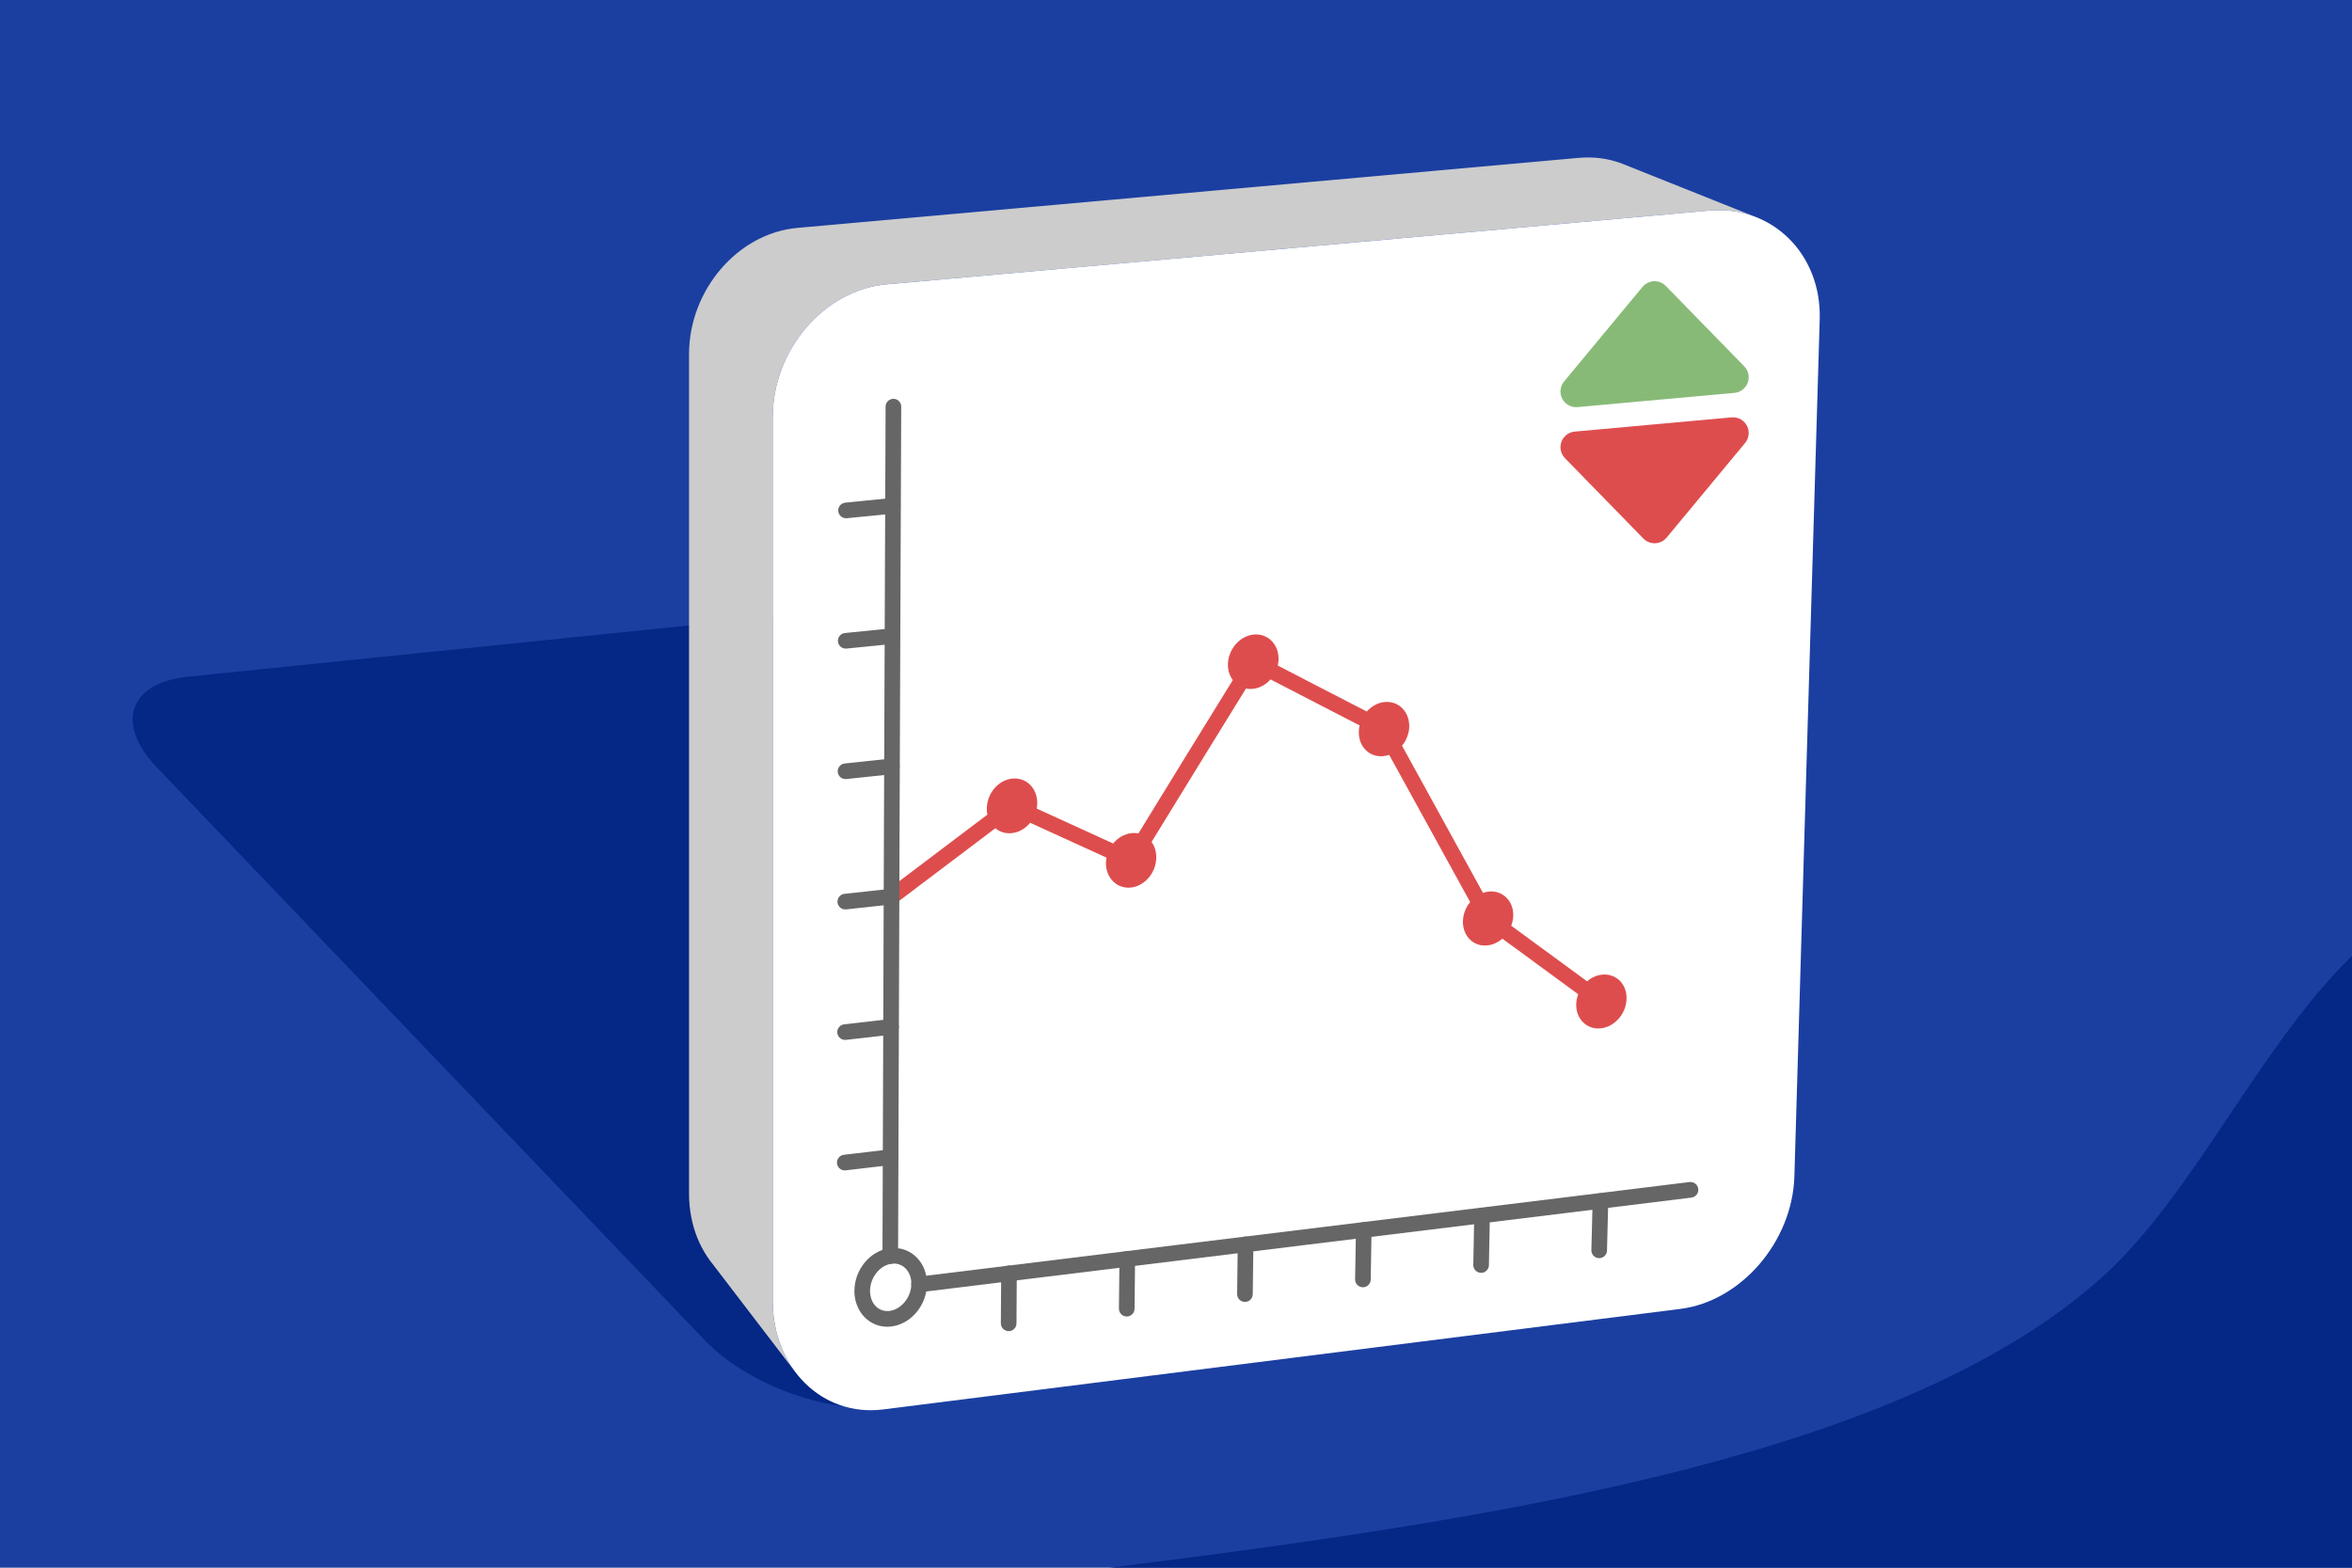
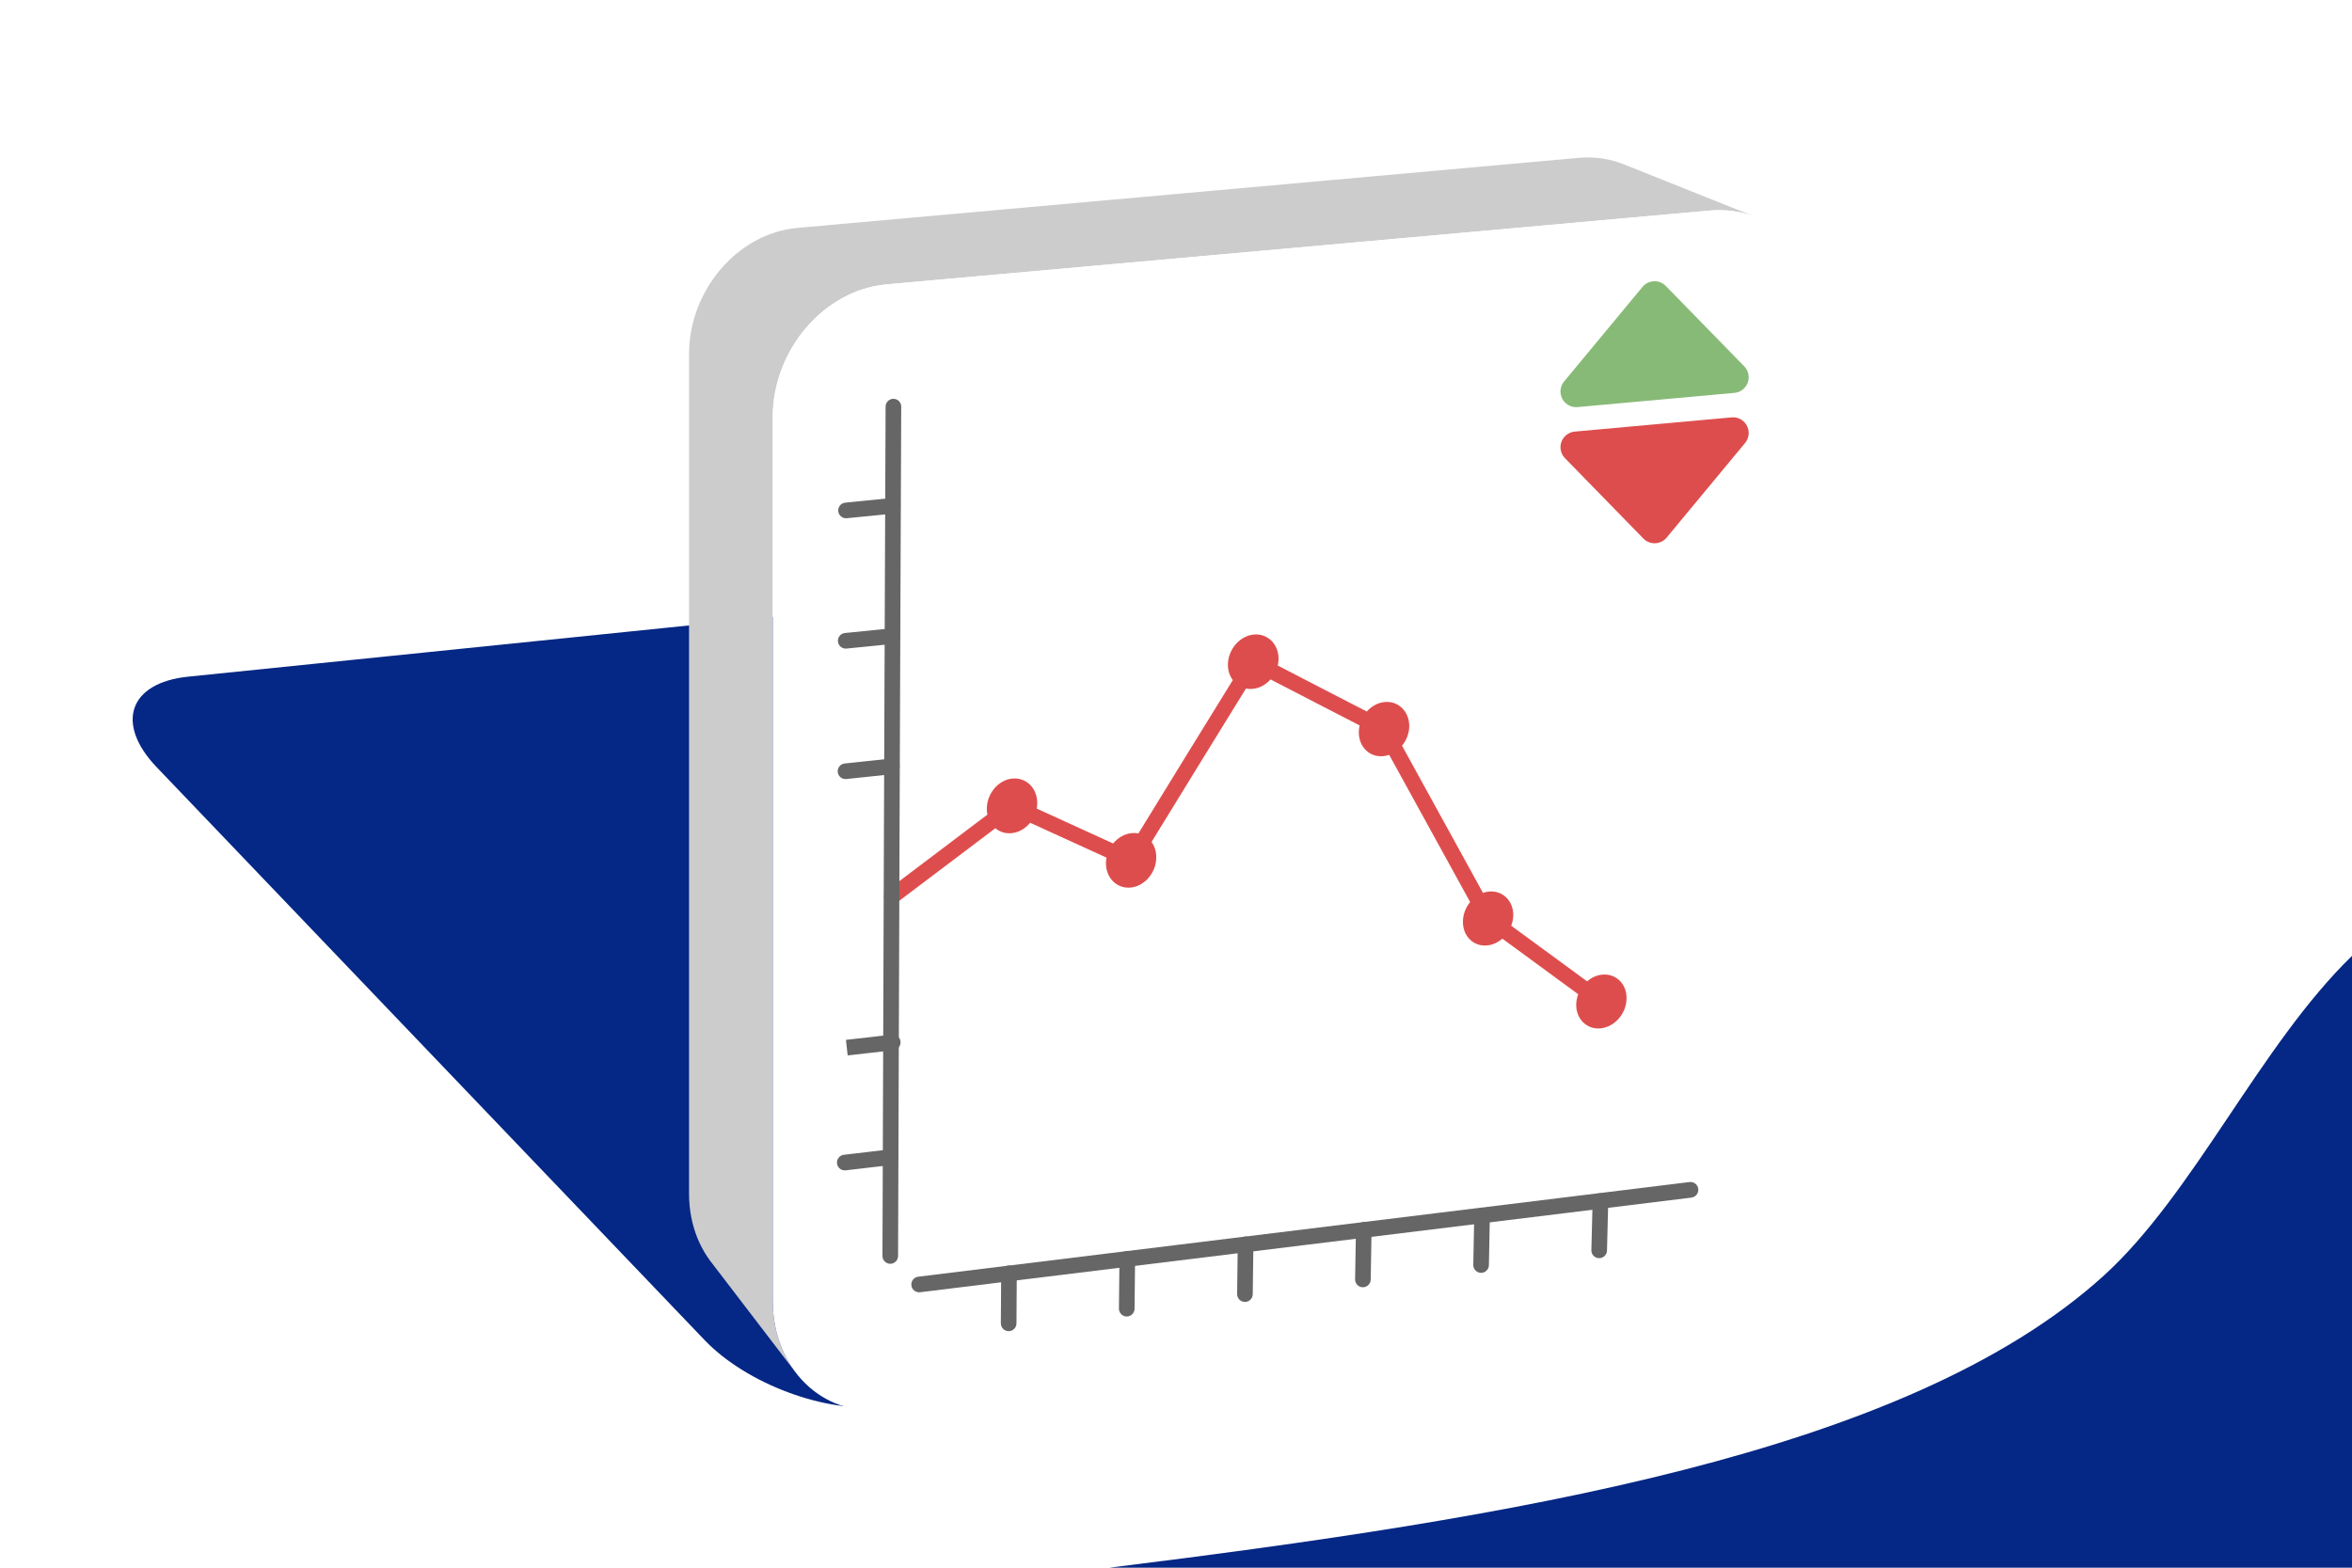
<svg xmlns="http://www.w3.org/2000/svg" xml:space="preserve" width="300px" height="200px" version="1.1" style="shape-rendering:geometricPrecision; text-rendering:geometricPrecision; image-rendering:optimizeQuality; fill-rule:evenodd; clip-rule:evenodd" viewBox="0 0 26736.2 17824.2">
  <defs>
    <style type="text/css">
   
    .str1 {stroke:#88BA77;stroke-width:356.5;stroke-linecap:round;stroke-linejoin:round;stroke-miterlimit:2.613}
    .str0 {stroke:#DE4D4D;stroke-width:356.5;stroke-linecap:round;stroke-linejoin:round;stroke-miterlimit:2.613}
    .fil1 {fill:#052785}
    .fil0 {fill:#1B3FA1}
    .fil7 {fill:#88BA77}
    .fil2 {fill:#CCCCCC}
    .fil6 {fill:#DE4D4D}
    .fil3 {fill:white}
    .fil5 {fill:#666666;fill-rule:nonzero}
    .fil4 {fill:#DE4D4D;fill-rule:nonzero}
   
  </style>
  </defs>
  <g id="Layer_x0020_1">
    <g id="_1878418262144">
-       <polygon class="fil0" points="0,0 26736.2,0 26736.2,17824.2 0,17824.2 " />
      <path class="fil1" d="M2138.8 7693.6c1469.5,-150.1 2941.2,-300.6 4410.4,-451 1469.2,-150.5 2940.6,-301.2 4410.6,-452 672.5,-69 1583,270.9 2021.6,753.1 959.3,1054.8 1918.5,2110.5 2876.1,3164.4 957.7,1053.8 1918,2109.5 2876.5,3163.3 439.4,483.2 277.1,945.7 -359.6,1028.9 -1391,181.8 -2783.5,363.3 -4172.3,544.7 -1389.9,181.5 -2781.9,363.6 -4172.4,544.7 -636.8,82.9 -1544.4,-255.6 -2019.4,-752.3 -1037.9,-1085.3 -2076.6,-2171.6 -3114.5,-3257 -1037,-1084.5 -2076.6,-2171.7 -3114.5,-3257.1 -475,-496.7 -315.3,-961 357.5,-1029.7z" />
      <polygon class="fil2" points="9033.9,15590.8 8069.9,14331.3 8036.6,14283.6 8005.5,14233.8 7976.7,14182 7950.4,14128.3 7926.4,14072.8 7905,14015.5 7886.3,13956.5 7870.1,13895.8 7856.8,13833.6 7846.3,13770 7838.7,13704.9 7834.1,13638.5 7832.5,13570.9 7832.5,13421.8 7832.5,13272.7 7832.5,13123.6 7832.5,12974.5 7832.5,12825.4 7832.5,12676.3 7832.5,12527.2 7832.5,12378 7832.5,12228.9 7832.5,12079.7 7832.5,11930.7 7832.5,11781.5 7832.5,11632.4 7832.5,11483.2 7832.5,11334.1 7832.5,11184.9 7832.5,11035.8 7832.5,10886.6 7832.5,10737.5 7832.5,10588.3 7832.5,10439.2 7832.5,10290.1 7832.5,10140.9 7832.5,9991.8 7832.5,9842.7 7832.5,9693.5 7832.5,9544.5 7832.5,9395.3 7832.5,9246.2 7832.5,9097.1 7832.5,8948 7832.5,8798.9 7832.5,8650 7832.5,8501 7832.5,8352 7832.5,8202.9 7832.5,8053.9 7832.5,7904.8 7832.5,7755.7 7832.5,7606.6 7832.5,7457.5 7832.5,7308.4 7832.5,7159.2 7832.5,7010.1 7832.5,6861 7832.5,6711.8 7832.5,6562.6 7832.5,6413.5 7832.5,6264.3 7832.5,6115.1 7832.5,5965.9 7832.5,5816.7 7832.5,5667.5 7832.5,5518.4 7832.5,5369.2 7832.5,5220.1 7832.5,5070.9 7832.5,4921.7 7832.5,4772.6 7832.5,4623.4 7832.5,4474.3 7832.5,4325.2 7832.5,4176.1 7832.5,4027 7834.1,3959 7838.9,3891.6 7846.7,3824.9 7857.6,3758.8 7871.4,3693.7 7888,3629.5 7907.5,3566.3 7929.6,3504.2 7954.3,3443.3 7981.6,3383.7 8011.3,3325.6 8043.4,3268.9 8077.8,3213.8 8114.4,3160.4 8153.1,3108.7 8194,3058.9 8236.8,3011.1 8281.5,2965.4 8328,2921.7 8376.3,2880.3 8426.3,2841.2 8477.8,2804.5 8530.9,2770.4 8585.4,2738.8 8641.2,2710 8698.3,2683.9 8756.6,2660.8 8816.1,2640.5 8876.5,2623.4 8938,2609.4 9000.3,2598.7 9063.4,2591.3 9202,2578.9 9340.8,2566.5 9479.5,2554.1 9618.2,2541.7 9757,2529.3 9895.8,2516.9 10034.5,2504.5 10173.3,2492.1 10312,2479.6 10450.8,2467.2 10589.6,2454.8 10728.4,2442.4 10867.2,2430 11006.1,2417.6 11144.8,2405.1 11283.6,2392.7 11422.5,2380.3 11561.2,2367.8 11700,2355.4 11838.8,2343 11977.6,2330.5 12116.4,2318.1 12255.2,2305.7 12393.9,2293.3 12532.7,2280.8 12671.5,2268.4 12810.3,2255.9 12949,2243.5 13087.8,2231.1 13226.5,2218.6 13365.2,2206.2 13503.9,2193.7 13642.6,2181.3 13781.2,2168.8 13920,2156.4 14058.7,2143.9 14197.5,2131.5 14336.3,2119.1 14475,2106.6 14613.8,2094.2 14752.6,2081.7 14891.4,2069.2 15030.2,2056.8 15169,2044.3 15307.8,2031.9 15446.6,2019.4 15585.4,2006.9 15724.2,1994.5 15863,1982 16001.9,1969.6 16140.7,1957.1 16279.6,1944.6 16418.4,1932.1 16557.3,1919.7 16696,1907.2 16834.9,1894.7 16973.7,1882.2 17112.6,1869.7 17251.3,1857.3 17390.2,1844.8 17529,1832.3 17667.8,1819.8 17806.6,1807.4 17945.4,1794.9 18008.5,1790.9 18070.6,1790.3 18131.8,1793 18192,1798.9 18251,1808 18308.9,1820.2 18365.4,1835.3 18420.5,1853.5 18474.2,1874.4 19985.9,2478.3 19929.3,2456.2 19871.2,2437.2 19811.7,2421.2 19750.9,2408.4 19688.8,2398.8 19625.5,2392.6 19561.1,2389.7 19495.6,2390.3 19429.2,2394.6 19283.1,2407.7 19137,2420.8 18990.9,2434 18844.8,2447.1 18698.6,2460.2 18552.5,2473.4 18406.3,2486.5 18260.2,2499.6 18114.1,2512.8 17968,2525.9 17821.8,2539.1 17675.7,2552.2 17529.6,2565.3 17383.4,2578.4 17237.3,2591.5 17091.1,2604.7 16945,2617.8 16798.9,2630.9 16652.8,2644 16506.7,2657.1 16360.5,2670.3 16214.4,2683.4 16068.3,2696.5 15922.3,2709.6 15776.1,2722.7 15630.1,2735.8 15484,2748.9 15338,2762 15191.9,2775.1 15045.9,2788.2 14899.9,2801.3 14753.9,2814.4 14607.9,2827.5 14461.9,2840.6 14315.9,2853.7 14169.8,2866.8 14023.8,2879.9 13877.7,2893 13731.7,2906.1 13585.6,2919.2 13439.5,2932.2 13293.4,2945.3 13147.3,2958.4 13001.2,2971.5 12855.1,2984.6 12709,2997.7 12562.9,3010.8 12416.8,3023.9 12270.7,3036.9 12124.6,3050 11978.5,3063.1 11832.4,3076.2 11686.3,3089.2 11540.2,3102.3 11394.1,3115.4 11248,3128.4 11101.9,3141.5 10955.9,3154.6 10809.8,3167.6 10663.8,3180.7 10517.7,3193.8 10371.7,3206.8 10225.7,3219.9 10079.7,3232.9 10013.3,3240.7 9947.7,3252 9883,3266.7 9819.3,3284.7 9756.8,3306 9695.4,3330.4 9635.3,3357.8 9576.5,3388.2 9519.1,3421.4 9463.3,3457.4 9409.1,3496 9356.4,3537.1 9305.7,3580.7 9256.7,3626.6 9209.6,3674.8 9164.5,3725.2 9121.5,3777.6 9080.8,3831.9 9042.2,3888.1 9006,3946.1 8972.3,4005.8 8940.9,4067 8912.2,4129.7 8886.2,4193.8 8862.9,4259.2 8842.5,4325.7 8825,4393.3 8810.5,4461.9 8799,4531.4 8790.7,4601.6 8785.7,4672.6 8784,4744.1 8784,4901.1 8784,5058 8784,5215 8784,5372 8784,5529 8784,5686 8784,5843 8784,6000 8784,6157 8784,6314 8784,6471.1 8784,6628.1 8784,6785.1 8784,6942.2 8784,7099.2 8784,7256.2 8784,7413.2 8784,7570.2 8784,7727.3 8784,7884.3 8784,8041.3 8784,8198.2 8784,8355.2 8784,8512.2 8784,8669.1 8784,8826.1 8784,8983 8784,9139.9 8784,9296.8 8784,9453.6 8784,9610.5 8784,9767.2 8784,9924.2 8784,10081.1 8784,10238.1 8784,10395 8784,10552 8784,10709 8784,10865.9 8784,11022.9 8784,11179.9 8784,11336.9 8784,11493.9 8784,11650.8 8784,11807.9 8784,11964.8 8784,12121.9 8784,12278.8 8784,12435.8 8784,12592.8 8784,12749.8 8784,12906.8 8784,13063.8 8784,13220.7 8784,13377.8 8784,13534.7 8784,13691.7 8784,13848.7 8784,14005.6 8784,14162.6 8784,14319.6 8784,14476.5 8784,14633.4 8784,14790.4 8785.7,14861.5 8790.5,14931.5 8798.5,14999.9 8809.6,15066.9 8823.6,15132.4 8840.6,15196.2 8860.4,15258.3 8882.9,15318.7 8908.1,15377.2 8935.9,15433.7 8966.1,15488.2 8998.9,15540.5 " />
      <path class="fil3" d="M10079.7 3232.9c1557.2,-139.2 3117,-278.8 4674.2,-418.5 1557.3,-139.7 3116.9,-279.7 4675.3,-419.8 712.9,-64.2 1278.1,493.6 1256.3,1235.9 -47.5,1623.9 -96.1,3249.1 -144.5,4871.6 -48.3,1622.4 -95.8,3247.7 -143.3,4870.2 -21.7,743.7 -605.5,1422.5 -1296.9,1509.8 -1510.6,190.7 -3022.5,381 -4530.8,571.4 -1509.5,190.5 -3021.3,381.7 -4530.9,571.4 -691.3,86.9 -1255.1,-468.5 -1255.1,-1234.5 0,-1673.9 0,-3349.3 0,-5023.2 0,-1672.5 0,-3349.2 0,-5023.1 0,-766 582.8,-1447.5 1295.7,-1511.2z" />
      <path class="fil4" d="M10191.6 10265.2c-39.2,29.5 -95.1,21.7 -124.7,-17.5 -29.6,-39.2 -21.8,-95 17.4,-124.6 271.8,-206 543.7,-411.1 815.7,-616.2l324.1 -244.6c-4.5,-21.6 -6.7,-44.2 -6.6,-67.8 1.2,-172.4 129.6,-325.4 287.8,-342.1 158.3,-16.6 286.6,107.1 285.4,279.5 -0.1,20.8 -2.1,41.4 -5.9,61.5 205.4,94 410.8,187.7 616.1,281.3l252.8 115.4c52.8,-64.3 126.7,-108.6 208.2,-117.6 27.5,-3 54,-1.7 79.1,3.3 192.5,-314.4 368.8,-601.4 534.5,-870.7 132.9,-215.9 318.5,-516.9 538.2,-872.6 -35.3,-47.5 -56,-108.8 -55.5,-177.2 2.4,-172.4 133.8,-324.6 292.6,-340.6 158.8,-16 285.4,109.8 283.1,279.4 -0.4,24.8 -3.5,49.3 -9,72.9l506.3 262.1 505.6 260.6c52.4,-59 123.2,-99.4 200.8,-107.6 158.9,-16.6 284.2,108.5 281.9,278.1 -1.8,81 -32.8,158.1 -82.2,218.2 307.2,559.3 613.8,1116.5 920.2,1673.3 20.5,-7.2 41.8,-12.2 63.6,-14.6 157.6,-17.4 284.2,104.3 280.7,272.5 -1.2,40 -9.3,79.1 -23.1,115.7l862.8 632.4c48,-41.9 106.7,-69.8 169.8,-76.2 158.8,-15.9 284.2,107.1 278.2,275.3 -3.6,168.3 -134.9,318.4 -292.6,335.1 -157.6,16.7 -283,-105.7 -279.4,-273.9 1.1,-39.3 9.1,-77.7 22.7,-113.8l-862.5 -632.1c-47.8,42 -106,70.1 -168.6,76.7 -156.4,18.1 -283,-104.2 -279.4,-273.9 1.7,-81.6 32.7,-158.9 82.1,-219 -306.5,-557 -613.1,-1114.1 -920.4,-1673.6 -20.4,7.1 -41.6,12.1 -63.4,14.3 -160,18.1 -285.3,-107 -281.8,-276.6 0.4,-24.7 3.4,-48.9 8.9,-72.4l-505.3 -260.5 -506.9 -262.3c-52.3,58.8 -123,99 -200.5,107.2 -27.4,2.9 -53.9,1.4 -79,-3.6l-536.1 870c-190.8,310.1 -371.6,604.3 -537,874.2 34.5,47.6 54.5,109 53.5,178 -1.2,171 -131.4,323.9 -287.9,340.6 -158.7,16.7 -285.3,-108.4 -284.2,-279.4 0.3,-20.7 2.5,-41.1 6.3,-61l-250.9 -114.5c-205.6,-93.8 -411.4,-187.7 -617.1,-281.8 -52.6,64.7 -126.5,109.5 -208.3,118 -71.6,7.6 -137.1,-13.8 -187,-55.5l-307.4 232c-272.1,205.1 -544,410.1 -815.7,616.2z" />
-       <path class="fil5" d="M10114.1 14191.7c15.1,-1.9 31.7,-2.7 49.4,-2.6 96.6,0.5 183.6,37.6 249.5,100.5 64.5,61.6 108.6,147.5 120.9,247.2l-0.3 0c2.5,20 3.7,40.2 3.7,60.6 -0.8,119.5 -44.9,232.1 -115.7,318.6 -72.3,88.6 -173.8,150.5 -286.5,165.4l-0.7 0.3c-16.2,2.1 -32.1,3.1 -47.6,3.1 -97.2,0 -184.4,-37.4 -250.6,-101 -64.4,-61.8 -108,-148.1 -120.5,-248.2 -2.3,-19.4 -3.6,-39.2 -3.6,-59.2l0.3 -0.3c0.7,-119.3 44.7,-232.8 115.5,-319.6 72.5,-88.7 173.5,-150.8 286.2,-164.8zm48.7 175c-7.4,-0.1 -16.5,0.6 -27.2,1.8 -65.4,8.2 -125.5,45.9 -169.8,100.1 -46.4,56.9 -75.3,130.8 -75.8,207.8 0.3,13.1 1.1,25.7 2.5,37.7 7.3,58.4 31.6,107.6 66.9,141.6 33.3,32 77.7,50.8 127.4,50.8 8.7,0 17.4,-0.5 26,-1.6 65.5,-8.7 126.2,-46.7 171.1,-101.6l0.4 0c46.1,-56.2 74.9,-129.3 75.4,-206.5 0,-13.4 -0.7,-26.3 -2.3,-38.4 -7.4,-57.7 -31.7,-106.3 -67,-140 -33.9,-32.3 -78.5,-51.5 -127.6,-51.7z" />
      <path class="fil5" d="M10208.8 14280.2c0,48.9 -39.8,88.7 -88.8,88.7 -49,0 -88.7,-39.8 -88.7,-88.7 2.3,-803.5 5.3,-1606.9 8.3,-2410.4 2.9,-805.3 6,-1610.9 8.4,-2416.8 2.8,-965.8 7,-1931.3 11.1,-2896.8l7.9 -1933c0,-49 39.8,-88.8 88.8,-88.8 49.1,0 88.8,39.8 88.8,88.8l-7.9 1933.7c-4.1,966.2 -8.3,1932.5 -11.2,2896.1 -2.3,805.9 -5.4,1611.5 -8.3,2416.8 -3,803.5 -6,1606.9 -8.4,2410.4z" />
      <path class="fil5" d="M10458.9 14692.5c-48.8,5.7 -93.1,-29.2 -98.9,-78 -5.7,-48.8 29.2,-93.1 78,-98.8 692.8,-84.4 1427.9,-175.1 2164.5,-265.9 725.3,-89.3 1450.4,-178.7 2218.3,-272.2 945,-115.1 1940.2,-237.5 2935.5,-359.9l1449.3 -178.2c48.8,-5.9 93.3,28.9 99.2,77.7 5.9,48.8 -28.8,93.3 -77.7,99.2l-1449.2 178.1c-962,118.4 -1924.2,236.7 -2936.2,359.9 -710.4,86.5 -1464.1,179.4 -2217.6,272.3 -706.8,87.1 -1415.3,174.4 -2165.2,265.8z" />
      <path class="fil5" d="M11380.7 14477.2c0.2,-49 40.1,-88.6 89.1,-88.5 49.1,0.2 88.7,40.2 88.5,89.2l-3.6 568.6c-0.1,49.1 -40.1,88.7 -89.1,88.5 -49,-0.2 -88.6,-40.1 -88.5,-89.2l3.6 -568.6z" />
      <path class="fil5" d="M9613.4 13306.4c-48.9,5.8 -93.1,-29.2 -98.9,-78 -5.7,-48.8 29.2,-93.1 78,-98.9l521.9 -61.1c48.8,-5.8 93.1,29.1 98.8,78 5.8,48.7 -29.2,93.1 -77.9,98.8l-521.9 61.2z" />
      <path class="fil5" d="M12725.4 14311.1c0.5,-49.1 40.8,-88.3 89.8,-87.8 49,0.6 88.3,40.8 87.8,89.9l-6 567.2c-0.6,49 -40.8,88.3 -89.8,87.8 -49.1,-0.6 -88.3,-40.9 -87.8,-89.9l6 -567.2z" />
-       <path class="fil5" d="M9616.2 11822.9c-48.8,5.4 -92.8,-29.9 -98.1,-78.6 -5.4,-48.9 29.9,-92.9 78.6,-98.2l261 -29.4 260.3 -30.3c48.7,-5.8 93.1,29.1 98.8,77.9 5.8,48.8 -29.2,93.1 -78,98.9l-261.6 30.4 -261 29.3z" />
+       <path class="fil5" d="M9616.2 11822.9l261 -29.4 260.3 -30.3c48.7,-5.8 93.1,29.1 98.8,77.9 5.8,48.8 -29.2,93.1 -78,98.9l-261.6 30.4 -261 29.3z" />
      <path class="fil5" d="M14070.1 14147c0.5,-49 40.8,-88.3 89.8,-87.7 49,0.6 88.3,40.8 87.8,89.8l-7.2 565.8c-0.6,49.1 -40.9,88.4 -89.8,87.8 -49.1,-0.6 -88.3,-40.8 -87.8,-89.9l7.2 -565.8z" />
-       <path class="fil5" d="M9618.6 10339.5c-48.8,5.4 -92.8,-29.9 -98.1,-78.7 -5.4,-48.8 29.8,-92.8 78.7,-98.1l524.2 -57c48.9,-5.4 92.8,29.8 98.2,78.7 5.4,48.8 -29.9,92.7 -78.7,98.1l-524.3 57z" />
      <path class="fil5" d="M15413.6 13982.7c0.7,-49.1 41.1,-88.2 90.1,-87.5 49,0.8 88.2,41.2 87.4,90.2l-9.5 563.1c-0.8,48.9 -41.2,88.1 -90.2,87.3 -49,-0.7 -88.1,-41.1 -87.4,-90.1l9.6 -563z" />
      <path class="fil5" d="M9620 8857.5c-48.9,4.7 -92.4,-31 -97.2,-79.8 -4.7,-48.8 31,-92.3 79.8,-97.1l11.9 -1.2c166.7,-17.2 333.2,-34.4 513.7,-54.4 48.8,-5.3 92.8,29.9 98.2,78.7 5.3,48.8 -29.9,92.8 -78.7,98.1 -162.4,18 -339,36.3 -515.1,54.4l-12.6 1.3z" />
      <path class="fil5" d="M16758.3 13818.6c0.7,-49 41.1,-88.2 90.1,-87.4 49.1,0.7 88.2,41.1 87.5,90.1l-10.8 563.1c-0.8,49 -41.2,88.2 -90.2,87.4 -49,-0.7 -88.1,-41.2 -87.4,-90.1l10.8 -563.1z" />
      <path class="fil5" d="M9622.7 7374c-48.8,5 -92.4,-30.5 -97.4,-79.4 -5,-48.8 30.5,-92.4 79.3,-97.4l529.1 -52.8c48.7,-5 92.5,30.5 97.4,79.3 5,48.8 -30.5,92.5 -79.3,97.5l-529.1 52.8z" />
      <path class="fil5" d="M18104.1 13653.8c1.2,-49 41.9,-87.8 90.9,-86.7 49,1.2 87.9,41.9 86.7,90.9l-14.3 560.3c-1.2,49 -41.9,87.9 -90.9,86.7 -49,-1.1 -87.9,-41.9 -86.7,-90.9l14.3 -560.3z" />
      <path class="fil5" d="M9626.3 5892c-48.8,5 -92.5,-30.6 -97.5,-79.4 -4.9,-48.8 30.6,-92.5 79.4,-97.5l530.2 -52.8c48.8,-5 92.5,30.5 97.5,79.3 5,48.8 -30.6,92.5 -79.3,97.5l-530.3 52.9z" />
      <path class="fil1" d="M26736.2 10868c-1045.2,1014.7 -1799.7,2709.5 -2824.3,3638.1 -2239.4,2029.8 -6738.8,2752.3 -11301.8,3318.1l14126.1 0 0 -6956.2z" />
      <g>
        <polygon class="fil6 str0" points="19699.9,4923 18808.4,5998.4 17917,5084.6 " />
        <polygon class="fil7 str1" points="18808.4,3375.6 19699.9,4289.4 17917,4451 " />
      </g>
    </g>
  </g>
</svg>